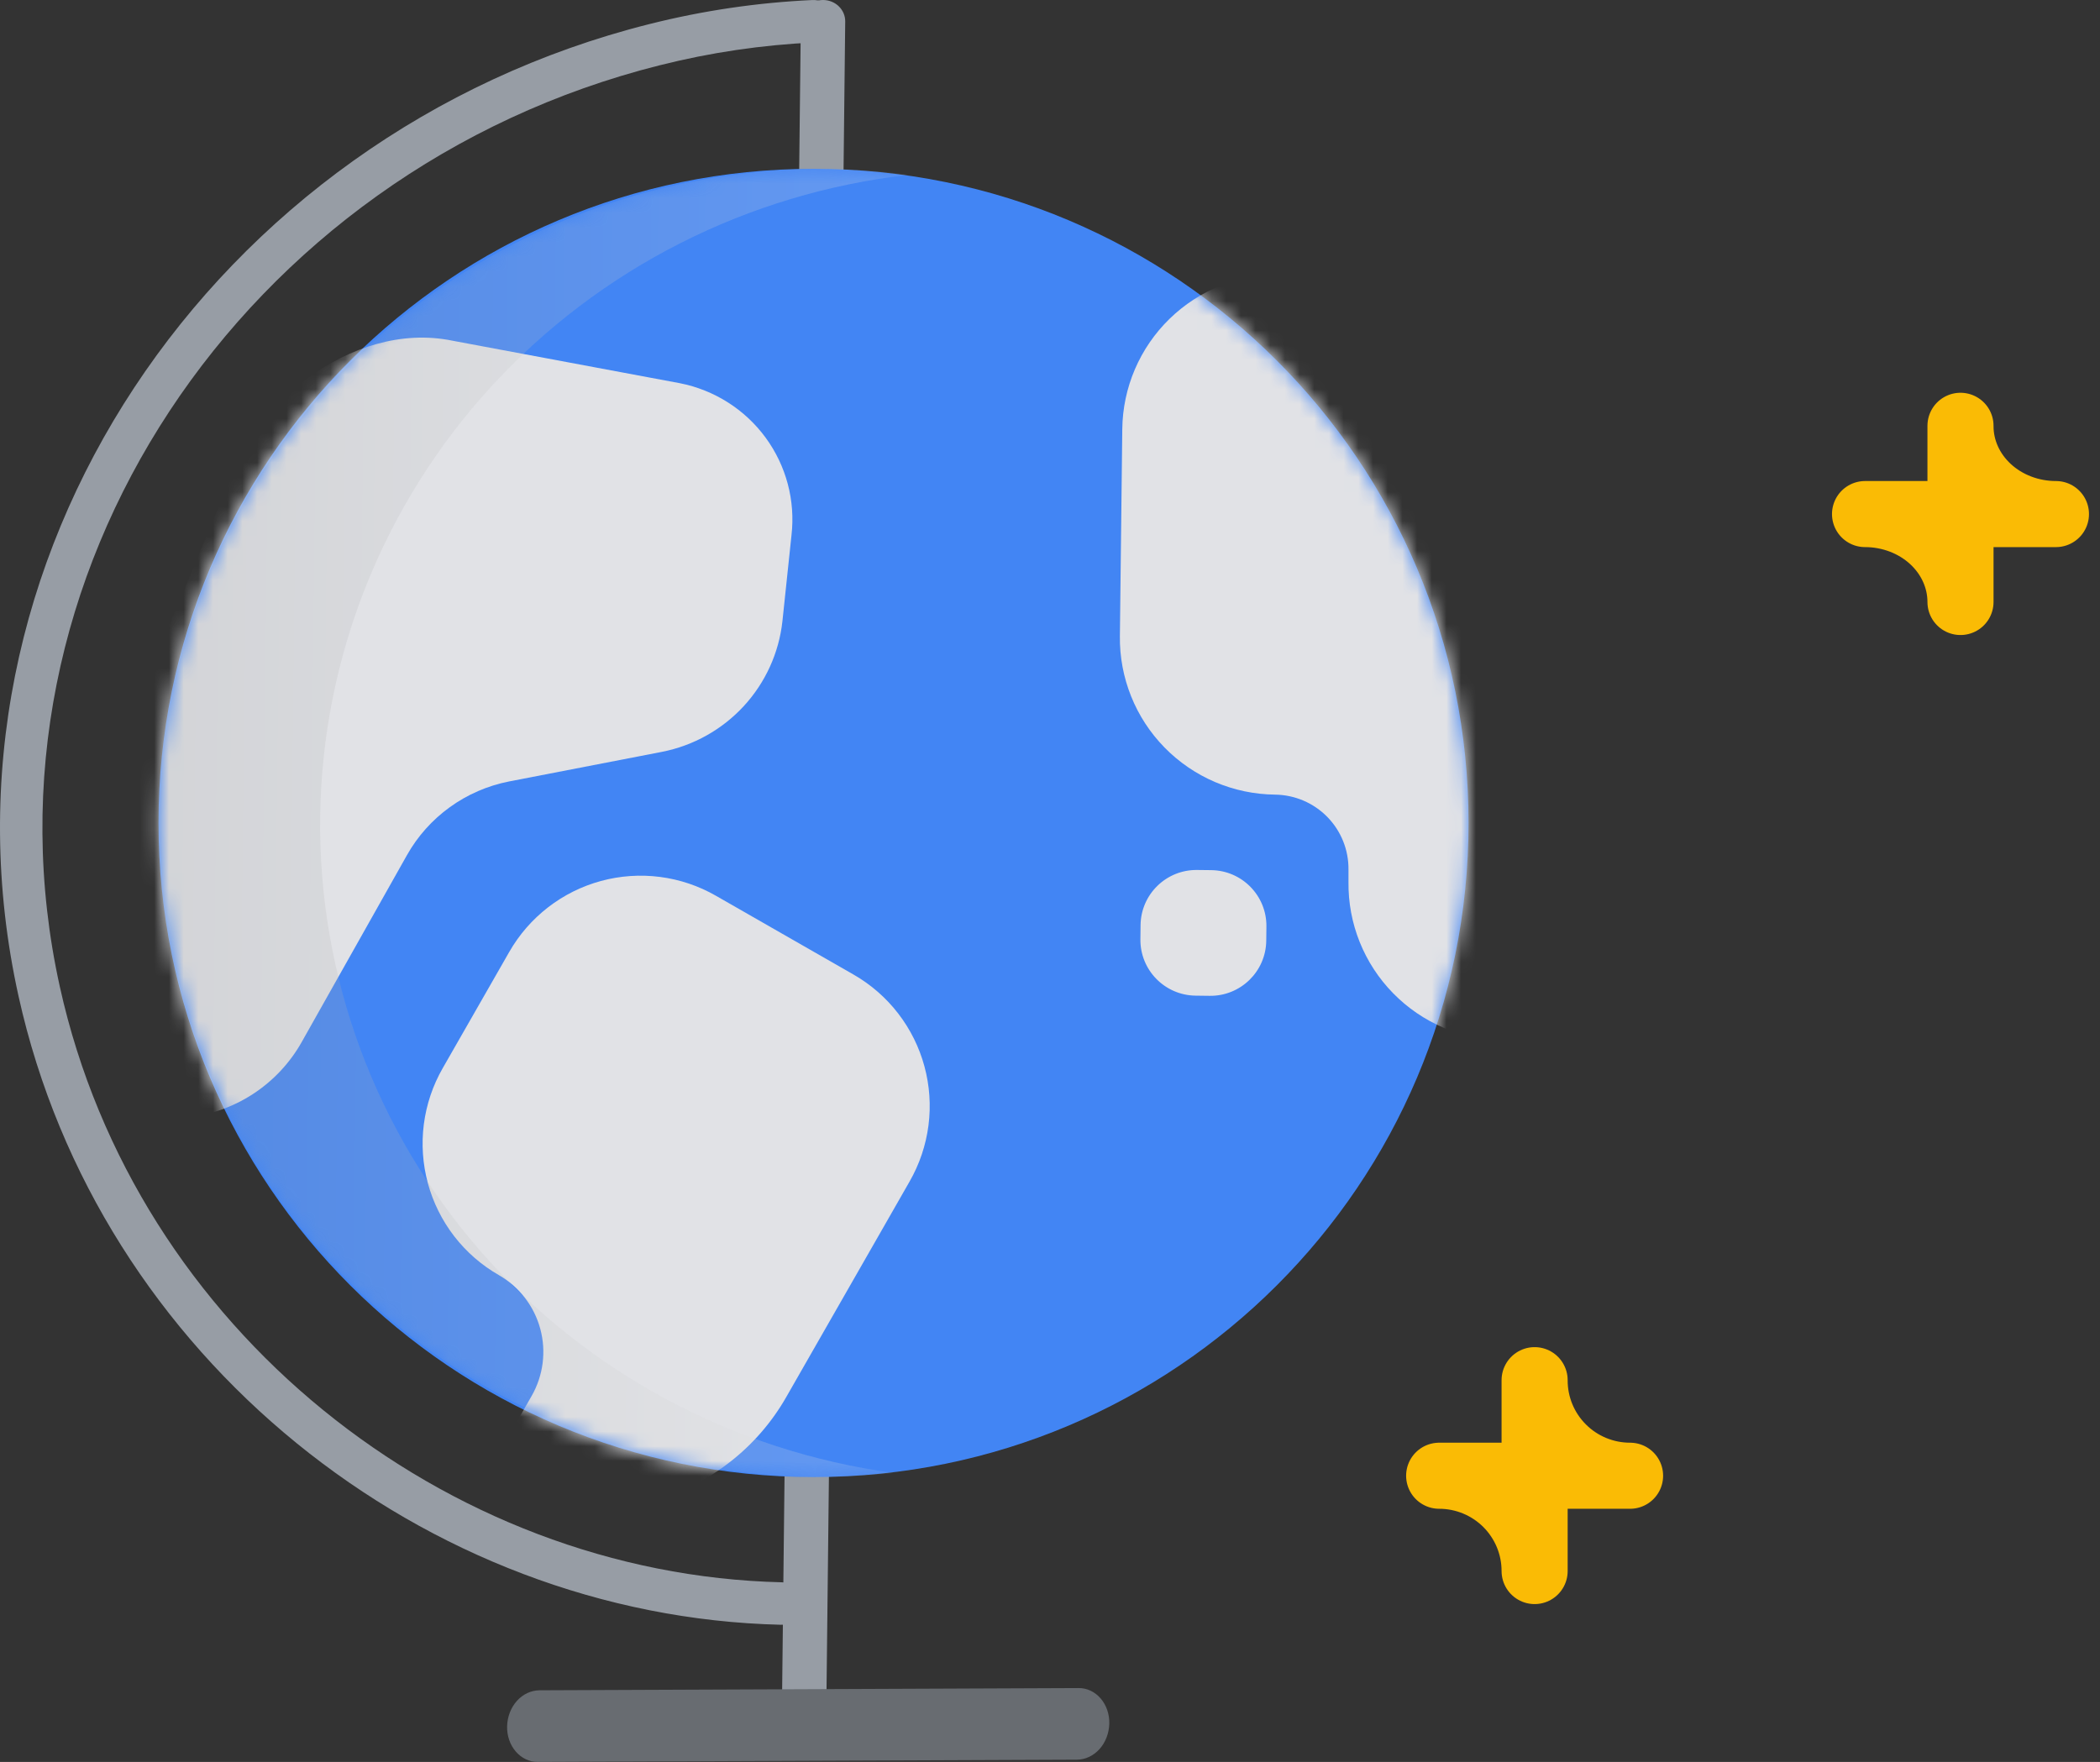
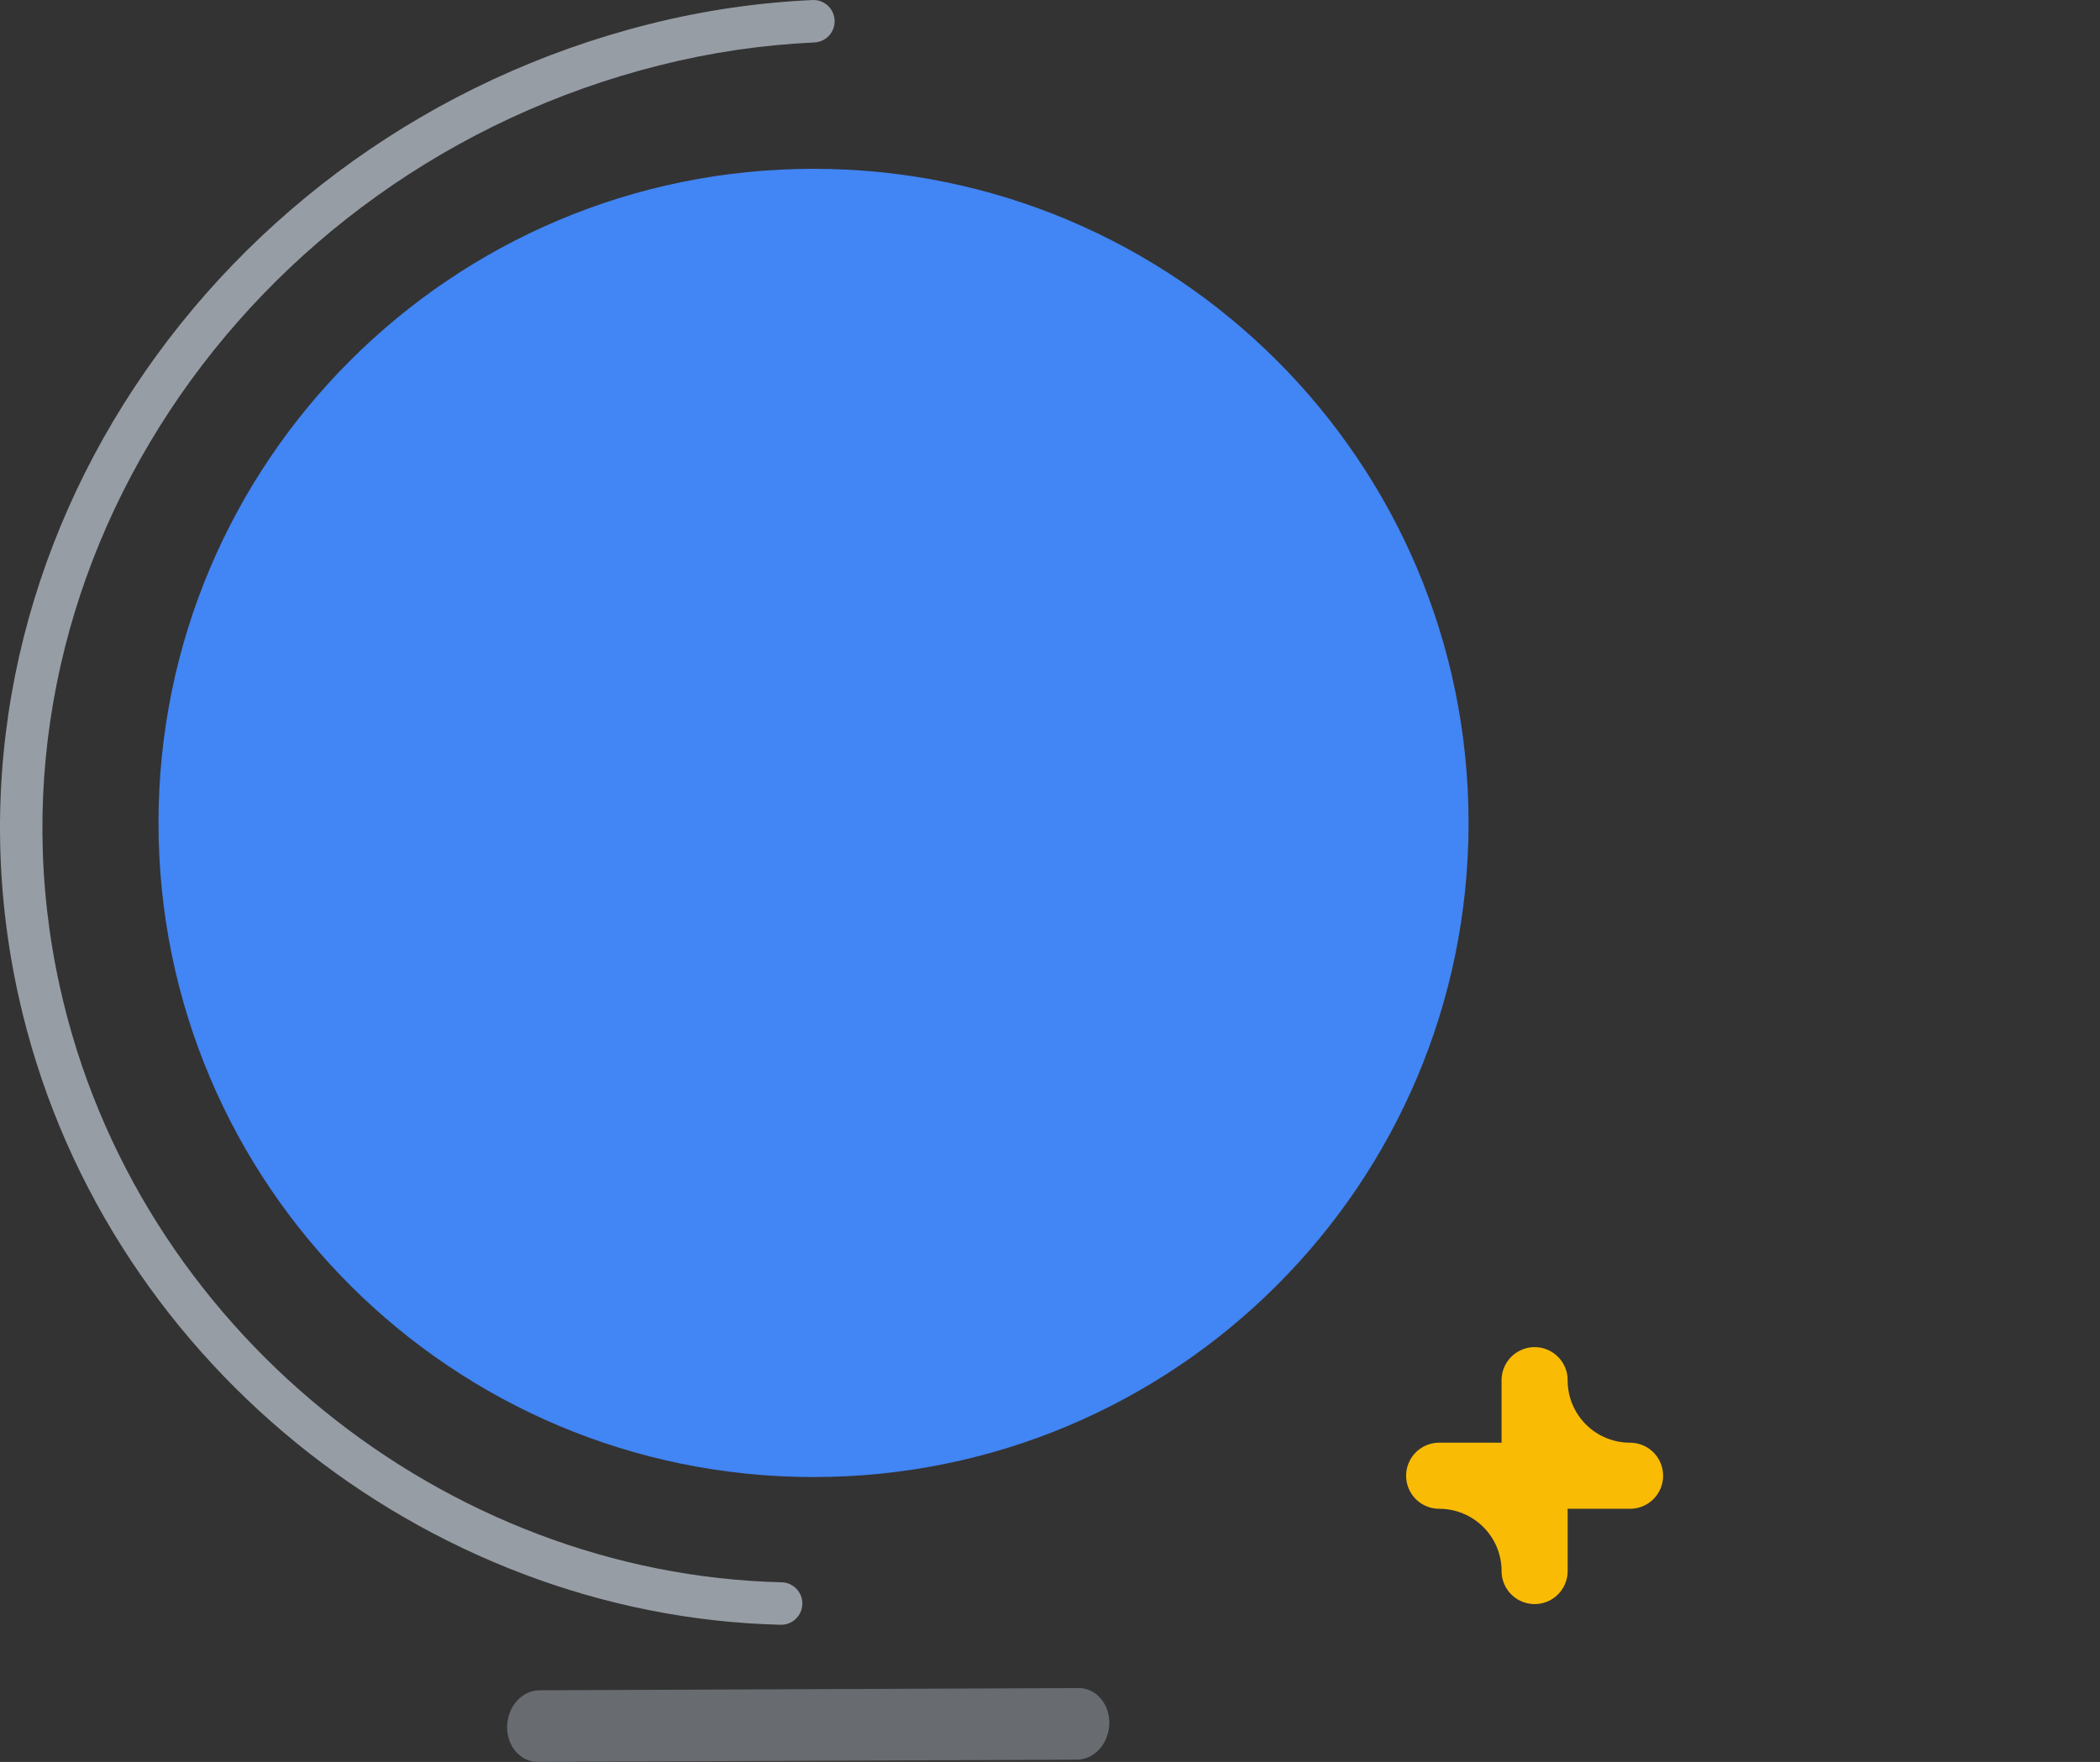
<svg xmlns="http://www.w3.org/2000/svg" aria-hidden="true" width="143" height="120" viewBox="0 0 143 120" fill="none">
  <rect x="0" y="0" width="143" height="120" fill="#333333" stroke="none" />
  <path fill-rule="evenodd" clip-rule="evenodd" d="M56.833 1.38C56.87 2.178 56.254 2.855 55.458 2.891C51.904 3.055 48.374 3.575 44.923 4.446L44.922 4.446C16.588 11.561 -2.126 39.198 4.078 67.219L4.078 67.219C9.244 90.561 30.354 107.224 53.228 107.766C54.025 107.785 54.655 108.448 54.636 109.246C54.617 110.045 53.956 110.677 53.16 110.658C28.989 110.086 6.722 92.516 1.262 67.846C-5.316 38.137 14.533 9.096 44.22 1.64C47.858 0.723 51.579 0.174 55.326 0.002C56.122 -0.035 56.797 0.582 56.833 1.38Z" fill="#979DA5" />
-   <path fill-rule="evenodd" clip-rule="evenodd" d="M56.06 8.54661e-05C56.895 0.009 57.564 0.665 57.555 1.465L56.26 117.129C56.251 117.929 55.567 118.571 54.733 118.563C53.898 118.554 53.229 117.898 53.238 117.098L54.534 1.434C54.543 0.634 55.226 -0.009 56.06 8.54661e-05Z" fill="#979DA5" />
-   <path d="M73.446 114.97L36.738 115.122C36.163 115.127 35.612 115.385 35.201 115.841C34.79 116.298 34.55 116.917 34.532 117.57C34.523 117.887 34.571 118.203 34.672 118.499C34.773 118.795 34.926 119.065 35.122 119.292C35.317 119.519 35.551 119.698 35.809 119.82C36.067 119.942 36.344 120.003 36.624 120L73.332 119.848C73.907 119.843 74.457 119.585 74.869 119.128C75.28 118.672 75.519 118.052 75.537 117.399C75.547 117.082 75.499 116.766 75.398 116.47C75.297 116.174 75.144 115.904 74.949 115.677C74.753 115.45 74.519 115.27 74.261 115.149C74.003 115.027 73.725 114.966 73.446 114.97Z" fill="#686C71" />
+   <path d="M73.446 114.97L36.738 115.122C36.163 115.127 35.612 115.385 35.201 115.841C34.79 116.298 34.55 116.917 34.532 117.57C34.523 117.887 34.571 118.203 34.672 118.499C34.773 118.795 34.926 119.065 35.122 119.292C35.317 119.519 35.551 119.698 35.809 119.82C36.067 119.942 36.344 120.003 36.624 120L73.332 119.848C73.907 119.843 74.457 119.585 74.869 119.128C75.28 118.672 75.519 118.052 75.537 117.399C75.547 117.082 75.499 116.766 75.398 116.47C75.297 116.174 75.144 115.904 74.949 115.677C74.753 115.45 74.519 115.27 74.261 115.149C74.003 115.027 73.725 114.966 73.446 114.97" fill="#686C71" />
  <path d="M55.397 100.599C80.032 100.599 100.002 80.653 100.002 56.048C100.002 31.443 80.032 11.497 55.397 11.497C30.763 11.497 10.793 31.443 10.793 56.048C10.793 80.653 30.763 100.599 55.397 100.599Z" fill="#4285F4" />
  <mask id="mask0_4986_127353" style="mask-type:alpha" maskUnits="userSpaceOnUse" x="10" y="11" width="91" height="90">
-     <path d="M55.397 100.599C80.032 100.599 100.002 80.653 100.002 56.048C100.002 31.443 80.032 11.497 55.397 11.497C30.763 11.497 10.793 31.443 10.793 56.048C10.793 80.653 30.763 100.599 55.397 100.599Z" fill="#4285F4" />
-   </mask>
+     </mask>
  <g mask="url(#mask0_4986_127353)">
    <path d="M118.902 49.532L119.256 19.054L87.235 18.683C85.831 18.666 84.437 18.925 83.133 19.446C81.83 19.966 80.642 20.738 79.637 21.718C78.633 22.697 77.832 23.864 77.28 25.153C76.728 26.441 76.437 27.826 76.422 29.227L76.259 43.33C76.241 44.731 76.501 46.122 77.023 47.423C77.544 48.724 78.318 49.909 79.299 50.911C80.281 51.914 81.451 52.713 82.742 53.264C84.033 53.814 85.421 54.105 86.825 54.12C88.166 54.136 89.446 54.682 90.384 55.64C91.322 56.597 91.84 57.887 91.825 59.225V60.067C91.808 61.468 92.067 62.859 92.589 64.16C93.111 65.461 93.884 66.646 94.866 67.648C95.847 68.65 97.017 69.45 98.308 70.001C99.6 70.551 100.987 70.842 102.391 70.857L126.367 71.138L126.618 49.621L118.902 49.532Z" fill="#E1E2E6" />
-     <path d="M82.477 59.263L81.515 59.252C79.414 59.228 77.691 60.909 77.667 63.007L77.656 63.968C77.632 66.067 79.315 67.787 81.416 67.811L82.378 67.823C84.479 67.847 86.202 66.165 86.226 64.067L86.237 63.106C86.261 61.008 84.578 59.287 82.477 59.263Z" fill="#E1E2E6" />
    <path d="M58.12 66.374L48.757 61.011C47.582 60.335 46.285 59.898 44.941 59.725C43.596 59.552 42.231 59.646 40.923 60.001C39.615 60.357 38.39 60.967 37.318 61.797C36.246 62.627 35.348 63.66 34.675 64.838L30.145 72.753C29.471 73.93 29.034 75.228 28.861 76.573C28.689 77.919 28.783 79.285 29.138 80.594C29.494 81.903 30.104 83.129 30.933 84.202C31.763 85.275 32.796 86.173 33.973 86.846C35.358 87.641 36.371 88.955 36.789 90.498C37.207 92.04 36.996 93.686 36.202 95.073L32.948 100.757C34.667 101.743 36.563 102.38 38.528 102.632C40.493 102.884 42.488 102.746 44.4 102.226C46.312 101.706 48.103 100.815 49.67 99.602C51.237 98.39 52.551 96.88 53.535 95.159L57.413 88.382L60.405 83.152L61.94 80.467C62.615 79.291 63.051 77.993 63.225 76.648C63.398 75.303 63.305 73.937 62.95 72.628C62.596 71.319 61.986 70.093 61.158 69.02C60.329 67.947 59.297 67.048 58.12 66.374Z" fill="#E1E2E6" />
-     <path d="M12.595 76.128C14.243 75.971 15.828 75.418 17.213 74.519C18.598 73.619 19.743 72.398 20.549 70.962L27.709 58.247C28.432 56.959 29.428 55.843 30.629 54.976C31.829 54.108 33.204 53.511 34.66 53.224L45.085 51.205C47.225 50.782 49.173 49.691 50.647 48.092C52.12 46.493 53.042 44.468 53.279 42.313L53.896 36.458C54.17 34.097 53.539 31.72 52.13 29.8C50.72 27.881 48.635 26.559 46.288 26.098L30.834 23.209C23.79 21.747 16.765 28.047 15.441 33.221L2.48 64.203C0.806 70.687 5.923 76.719 12.595 76.128Z" fill="#E1E2E6" />
    <path style="mix-blend-mode:multiply" opacity="0.2" d="M21.802 55.669C21.929 44.82 26.069 34.39 33.446 26.334C40.823 18.277 50.93 13.149 61.872 11.91C59.996 11.658 58.106 11.521 56.213 11.498C44.276 11.448 32.802 16.049 24.294 24.298C15.786 32.548 10.934 43.776 10.796 55.535C10.658 67.293 15.245 78.629 23.556 87.07C31.868 95.511 43.231 100.373 55.166 100.596C57.062 100.618 58.958 100.525 60.842 100.317C49.933 98.832 39.948 93.478 32.76 85.258C25.573 77.038 21.676 66.517 21.802 55.669Z" fill="url(#paint0_linear_4986_127353)" />
  </g>
-   <path d="M133.5 29V41C133.5 39.412 132.815 37.889 131.596 36.766C130.377 35.643 128.724 35.012 127 35.012H140C139.146 35.012 138.3 34.857 137.512 34.556C136.723 34.255 136.006 33.814 135.402 33.257C134.799 32.701 134.32 32.04 133.993 31.313C133.667 30.586 133.499 29.807 133.5 29.021" stroke="#FABB05" stroke-width="4.5" stroke-linecap="round" stroke-linejoin="round" />
  <path d="M104.5 94V107C104.501 106.148 104.333 105.304 104.007 104.516C103.68 103.729 103.201 103.013 102.598 102.41C101.994 101.808 101.277 101.329 100.488 101.003C99.7 100.677 98.854 100.509 98 100.509H111C110.145 100.509 109.297 100.34 108.507 100.013C107.717 99.686 107 99.206 106.396 98.601C105.792 97.996 105.314 97.279 104.988 96.489C104.663 95.7 104.497 94.854 104.5 94" stroke="#FABB05" stroke-width="4.5" stroke-linecap="round" stroke-linejoin="round" />
  <defs>
    <linearGradient id="paint0_linear_4986_127353" x1="74.621" y1="56.275" x2="-6.341" y2="55.328" gradientUnits="userSpaceOnUse">
      <stop stop-color="white" />
      <stop offset="1" stop-color="#808285" />
    </linearGradient>
  </defs>
</svg>